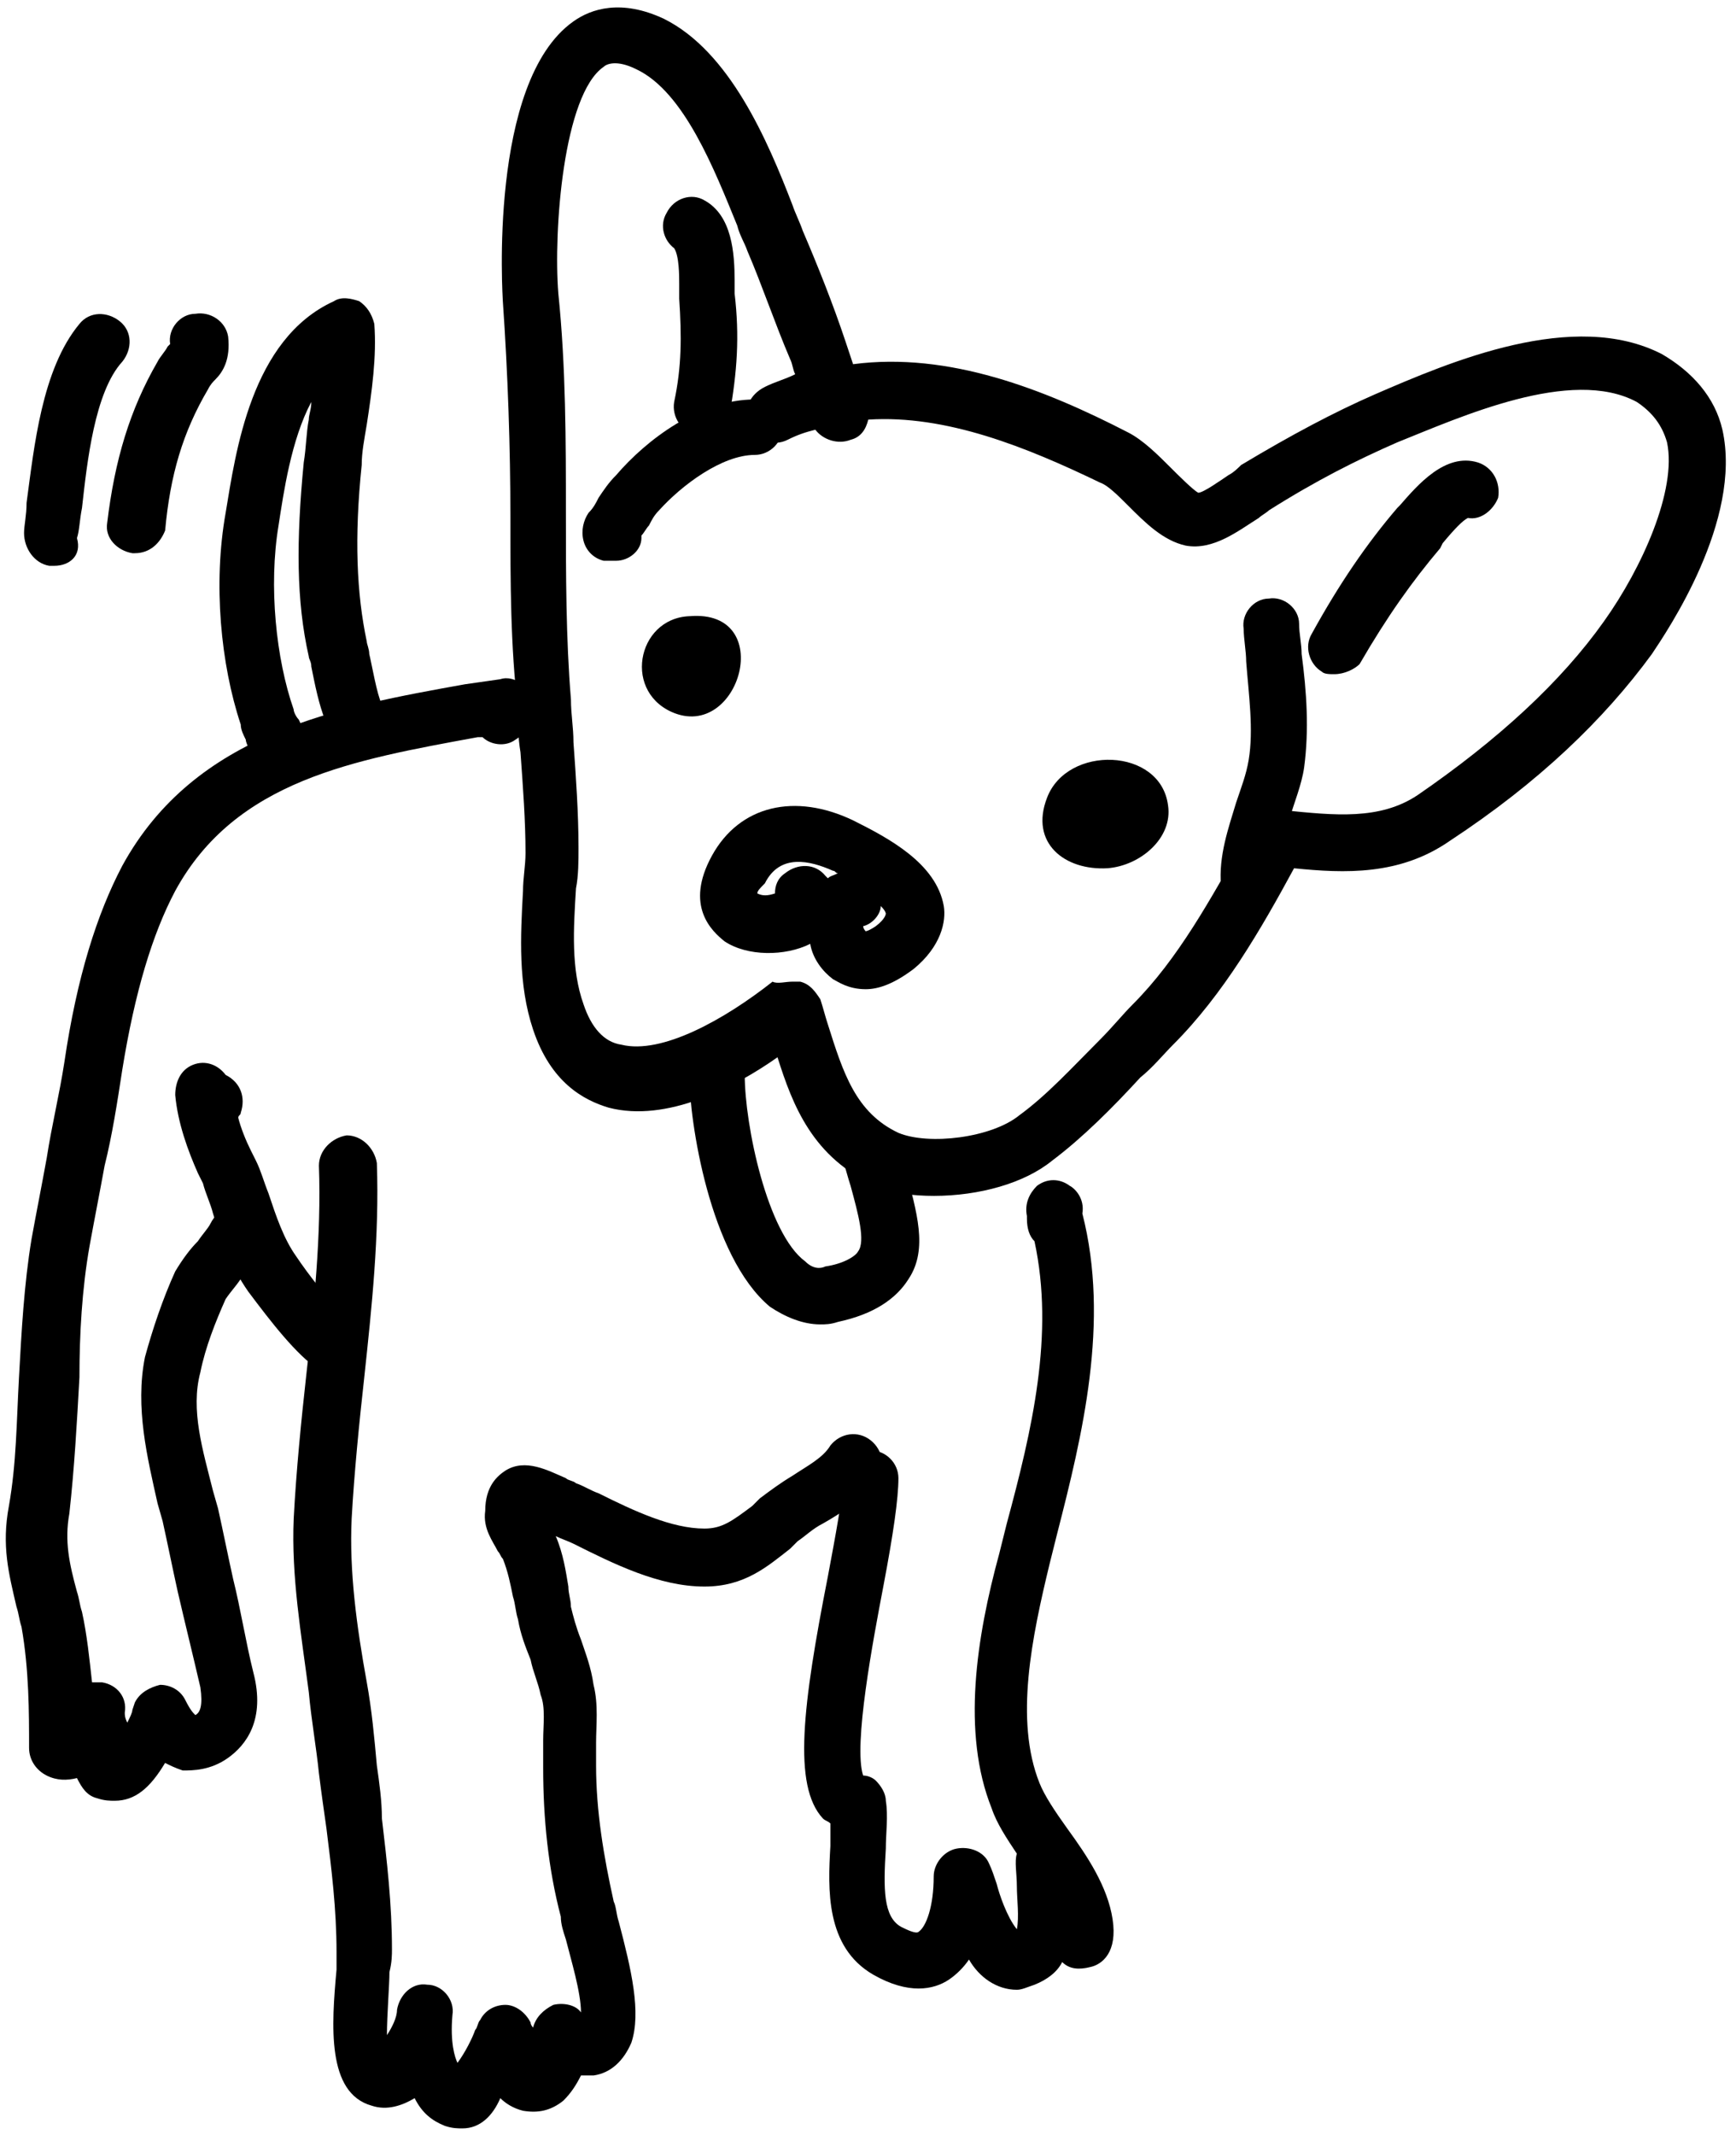
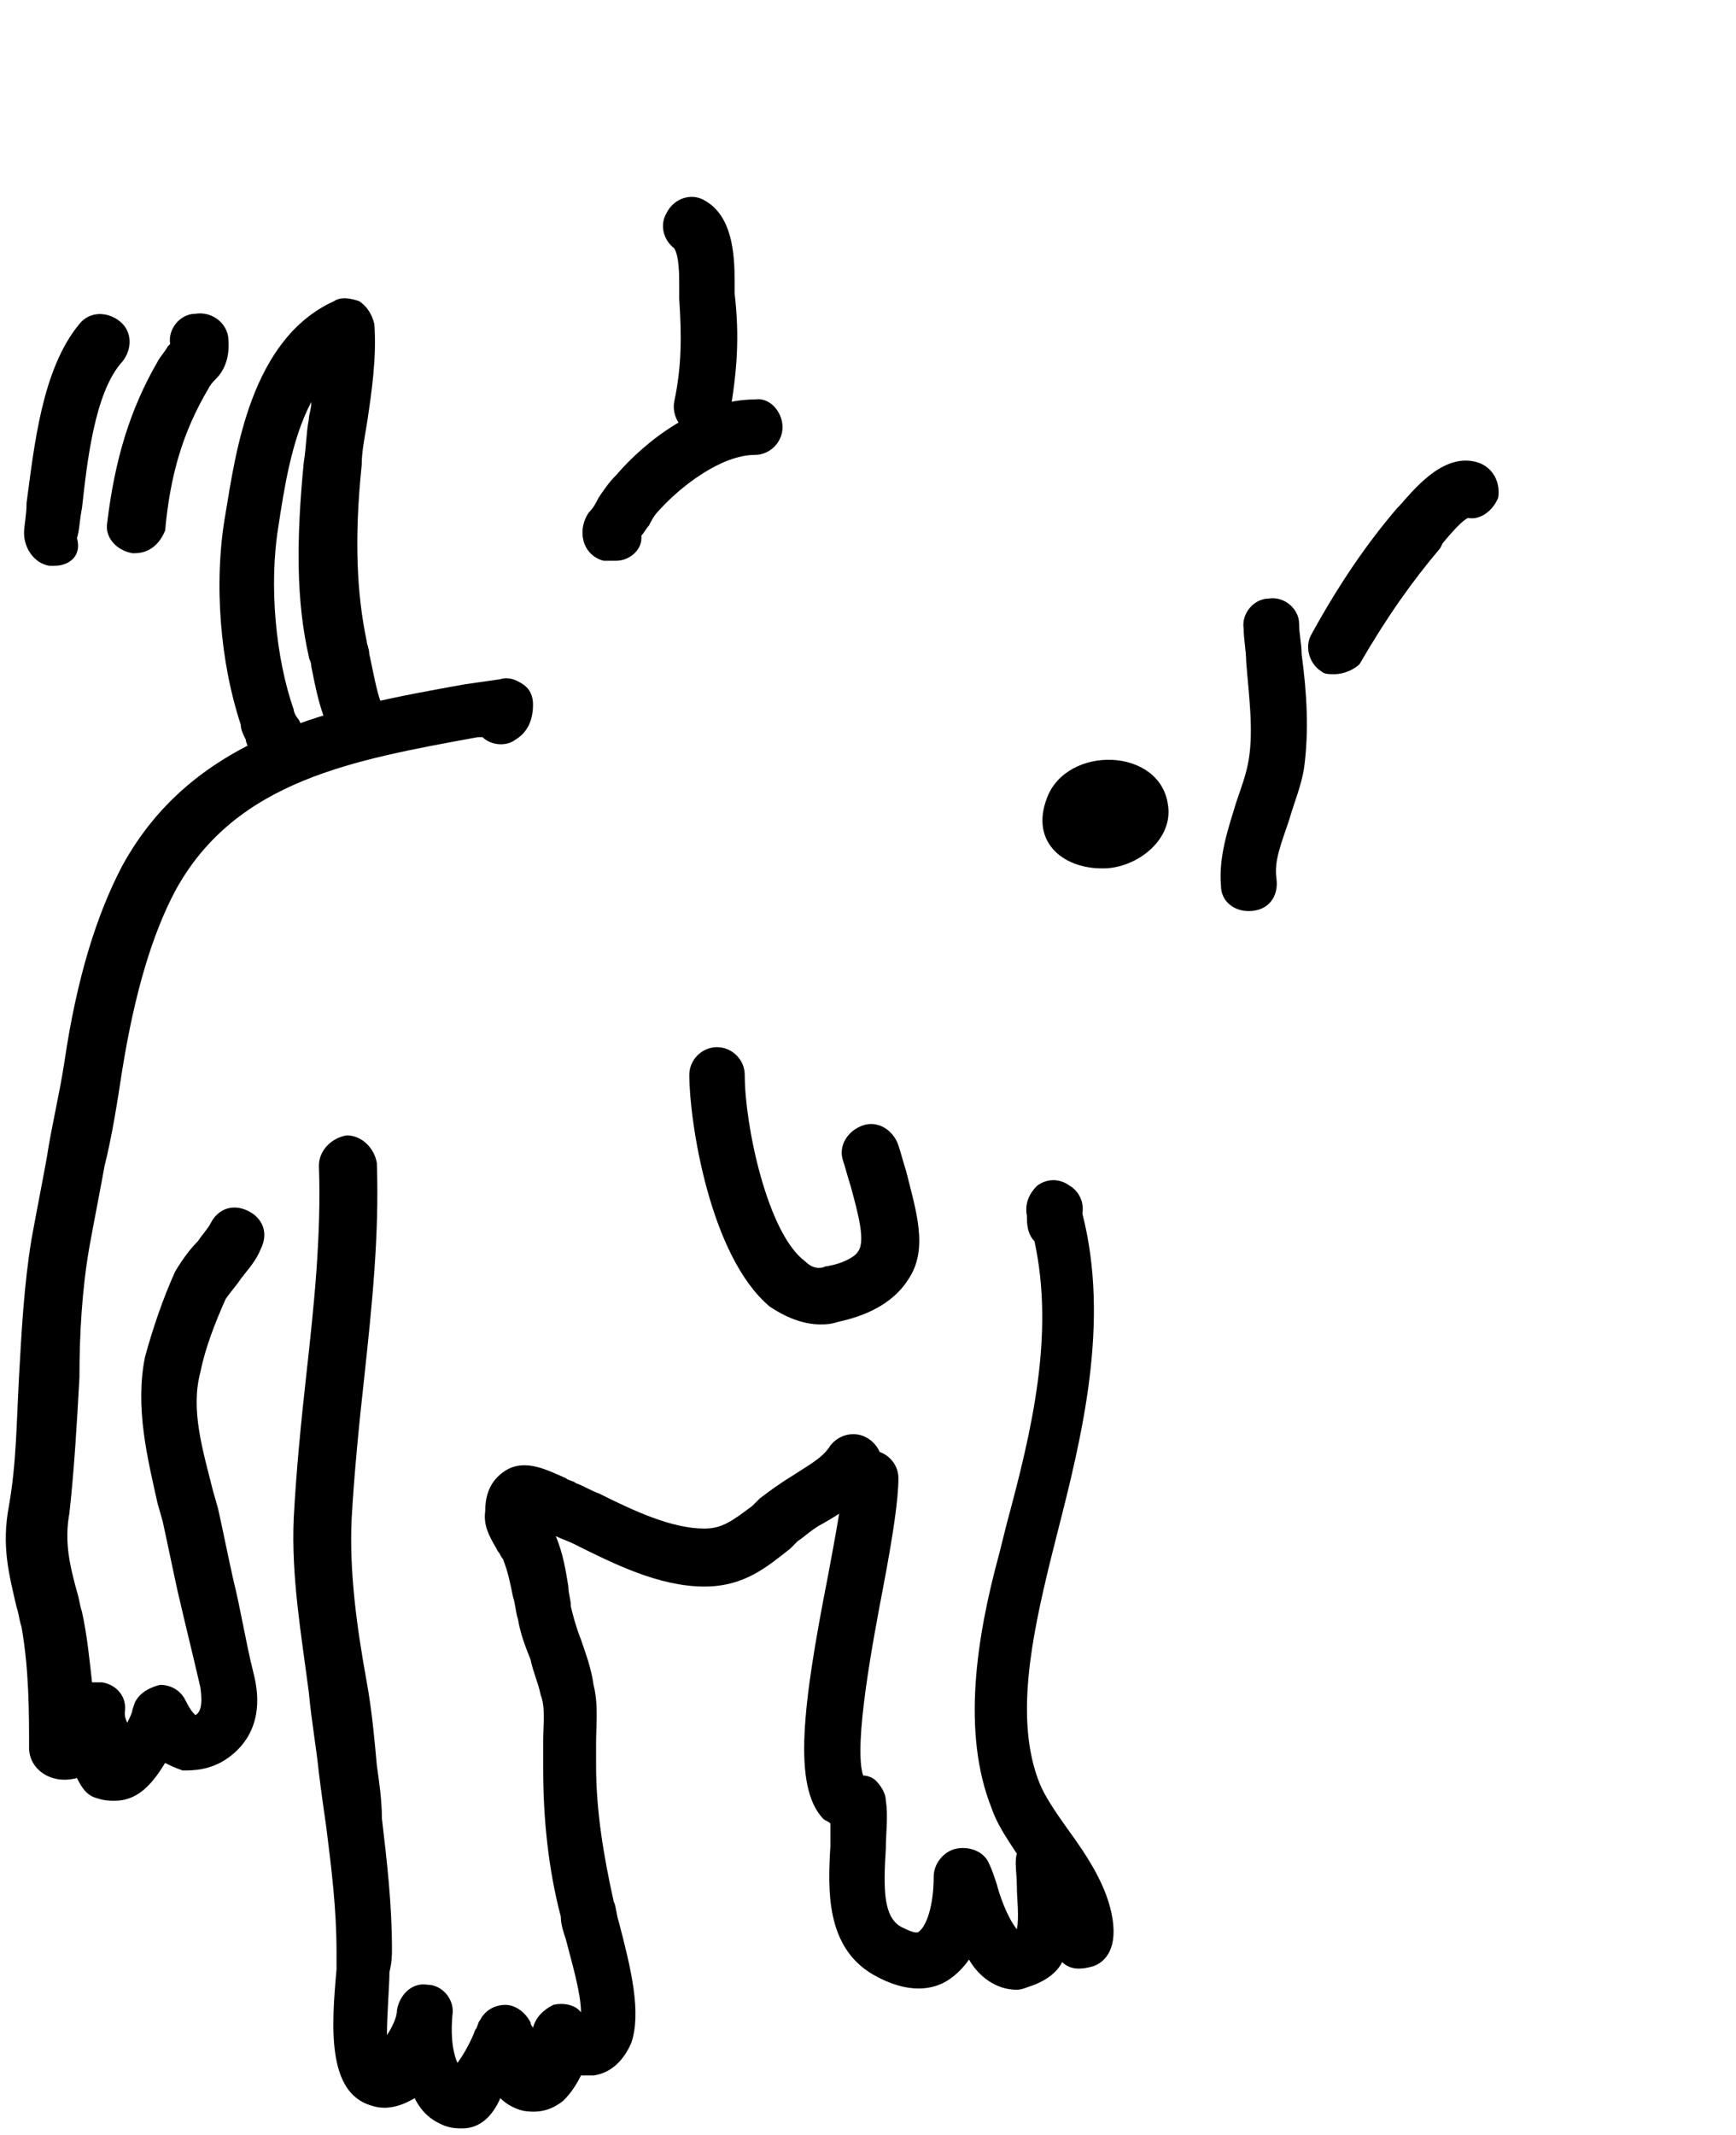
<svg xmlns="http://www.w3.org/2000/svg" width="170" height="209" viewBox="0 0 170 209" fill="none">
  <path d="M102.536 78.098C104.511 72.915 113.64 73.163 114.38 78.838C114.874 82.046 111.666 84.76 108.458 85.007C104.265 85.253 100.81 82.539 102.536 78.098Z" fill="black" />
-   <path d="M67.994 60.331C62.566 60.085 60.839 67.486 65.774 69.708C72.437 72.669 76.138 59.591 67.502 60.331" fill="black" />
-   <path d="M84.772 96.851C83.044 96.851 82.058 96.111 81.564 95.865C80.577 95.125 79.589 93.891 79.343 92.411C76.875 93.645 73.174 93.645 70.954 92.165C69.72 91.177 67.005 88.708 69.72 83.773C72.434 78.839 77.863 77.605 83.538 80.319C86.992 82.047 91.681 84.514 92.421 88.708C92.667 90.189 92.175 92.657 89.46 94.877C87.486 96.357 86.006 96.851 84.772 96.851ZM84.526 90.683C84.526 90.929 84.772 91.177 84.772 91.177C84.772 91.177 85.018 91.177 85.758 90.683C86.745 89.942 86.745 89.448 86.745 89.448C86.745 89.448 86.745 89.202 86.251 88.708C86.254 89.448 85.512 90.436 84.526 90.683ZM74.162 87.474C74.656 87.72 75.148 87.72 75.89 87.474C75.89 86.734 76.136 85.994 76.876 85.5C78.111 84.514 79.837 84.513 80.825 85.746L81.071 85.992C81.317 85.746 81.565 85.746 82.057 85.498C81.811 85.498 81.811 85.252 81.563 85.252C79.343 84.266 76.381 83.524 74.901 86.486C74.408 86.982 74.162 87.228 74.162 87.474Z" fill="black" />
  <path d="M11.238 176.307C10.744 176.307 10.252 176.307 9.51 176.061C8.524 175.815 8.03 175.075 7.536 174.087C6.55 174.333 5.562 174.333 4.575 173.841C3.589 173.347 2.847 172.361 2.847 171.127C2.847 167.672 2.847 163.478 2.107 159.283C1.861 158.542 1.861 158.048 1.613 157.308C0.873 154.1 0.133 151.386 0.873 147.439C1.613 143.244 1.613 139.296 1.859 134.855C2.105 130.414 2.353 125.725 3.093 121.283C3.587 118.568 4.08 116.1 4.574 113.386C5.068 110.177 5.808 107.217 6.302 104.008C7.536 95.619 9.51 89.45 11.977 84.761C19.132 71.683 33.198 69.215 45.536 66.995L48.99 66.501C49.73 66.255 50.471 66.501 51.211 66.995C51.951 67.489 52.197 68.229 52.197 68.969C52.197 70.449 51.703 71.683 50.469 72.424C49.483 73.164 48.001 72.918 47.26 72.177H46.767C34.675 74.398 23.077 76.372 17.156 87.23C14.936 91.424 13.207 97.099 11.973 104.75C11.479 107.959 10.987 111.166 10.245 114.127C9.751 116.842 9.259 119.31 8.765 122.025C8.025 126.219 7.779 130.662 7.779 134.856C7.532 139.297 7.285 143.74 6.792 148.18C6.298 150.895 6.792 153.115 7.532 155.829C7.779 156.57 7.779 157.064 8.026 157.804C8.52 160.024 8.767 162.493 9.013 164.713H9.999C11.479 164.959 12.467 166.193 12.219 167.673C12.219 167.92 12.219 168.167 12.466 168.66C12.712 168.166 12.96 167.673 12.96 167.426L13.206 166.685C13.7 165.699 14.686 165.205 15.674 164.957C16.66 164.957 17.648 165.451 18.142 166.438C18.636 167.424 18.882 167.672 19.128 167.918C19.622 167.672 19.869 166.932 19.622 165.203C18.882 161.995 18.142 159.035 17.402 155.826C16.908 153.606 16.416 151.137 15.922 148.917L15.428 147.189C14.441 142.748 13.207 137.812 14.194 132.877C14.934 130.163 15.922 127.202 17.154 124.488C17.894 123.254 18.634 122.267 19.375 121.527C19.869 120.787 20.361 120.293 20.609 119.799C21.349 118.319 22.829 117.825 24.309 118.565C25.79 119.305 26.284 120.785 25.544 122.266C25.05 123.5 24.309 124.24 23.569 125.226C23.075 125.966 22.583 126.46 22.089 127.2C21.103 129.421 20.115 131.889 19.621 134.355C18.634 138.056 19.867 142.004 20.855 145.953L21.349 147.681C21.843 149.902 22.335 152.37 22.829 154.59C23.569 157.551 24.063 160.759 24.803 163.72C26.038 168.409 24.063 170.875 22.335 172.109C20.607 173.343 18.881 173.343 17.894 173.343C17.154 173.097 16.66 172.849 16.166 172.603C14.693 175.073 13.213 176.307 11.238 176.307Z" fill="black" />
-   <path d="M32.705 134.605C32.211 134.605 31.719 134.359 31.225 134.111C29.004 132.631 26.536 129.422 24.315 126.462C22.587 123.994 21.601 121.279 20.861 118.813C20.615 117.826 20.121 116.838 19.875 115.852L19.381 114.866C18.394 112.646 17.406 109.931 17.16 107.217C17.16 105.983 17.654 104.749 18.888 104.256C20.122 103.762 21.357 104.256 22.097 105.243C23.577 105.983 24.071 107.463 23.577 108.943C23.577 109.189 23.331 109.189 23.331 109.437C23.577 110.424 24.071 111.658 24.565 112.646L25.059 113.632C25.553 114.618 25.799 115.606 26.293 116.84C27.033 119.061 27.773 121.281 29.008 123.009C29.994 124.489 32.708 128.192 34.436 129.178C35.67 129.918 35.916 131.646 35.176 133.127C34.433 134.359 33.445 134.605 32.705 134.605L32.705 134.605Z" fill="black" />
  <path d="M45.292 208.385C44.798 208.385 44.306 208.385 43.564 208.139C42.33 207.645 41.344 206.905 40.604 205.425C39.37 206.165 37.889 206.659 36.409 206.165C31.968 204.931 32.461 198.268 32.955 192.841V191.113C32.955 186.918 32.461 182.97 31.968 179.021C31.722 177.293 31.474 175.566 31.228 173.592C30.982 171.124 30.488 168.41 30.242 165.695C29.502 160.02 28.514 154.344 28.762 148.669C29.008 143.98 29.502 139.045 29.996 134.603C30.736 127.94 31.476 121.03 31.23 114.122C31.23 112.641 32.464 111.407 33.944 111.161C35.425 111.161 36.659 112.395 36.905 113.876C37.151 121.031 36.411 127.942 35.671 134.851C35.177 139.292 34.684 144.228 34.437 148.669C34.19 153.852 34.931 159.278 35.917 164.707C36.411 167.421 36.657 170.136 36.903 172.85C37.149 174.578 37.397 176.305 37.397 178.033C37.891 182.227 38.383 186.422 38.383 190.865C38.383 191.359 38.383 192.099 38.137 193.085C38.137 194.319 37.891 197.28 37.891 199.254C38.385 198.514 38.877 197.526 38.877 196.786C39.123 195.305 40.358 194.071 41.838 194.317C43.318 194.317 44.552 195.798 44.306 197.278C44.06 199.992 44.552 201.473 44.8 201.967C45.54 200.981 46.281 199.499 46.528 198.758C46.775 198.512 46.775 198.018 47.022 197.772C47.516 196.786 48.503 196.292 49.491 196.292C50.477 196.292 51.465 197.032 51.959 198.02C51.959 198.266 52.205 198.514 52.205 198.514C52.451 197.528 53.191 196.786 54.179 196.294C55.166 196.047 56.4 196.294 56.894 197.034C56.894 195.059 55.907 191.851 55.413 189.879C55.167 189.139 54.919 188.398 54.919 187.658C53.685 182.969 53.191 178.035 53.191 173.1V170.386C53.191 168.905 53.438 167.177 52.945 165.945C52.699 164.711 52.205 163.724 51.959 162.49C51.465 161.256 50.973 160.022 50.725 158.542C50.479 157.802 50.479 157.062 50.231 156.321C49.985 155.087 49.737 153.853 49.245 152.621C48.998 152.375 48.998 152.127 48.751 151.881C48.257 150.894 47.27 149.66 47.516 147.932C47.516 145.464 48.751 144.478 49.491 143.984C51.465 142.749 53.685 143.984 55.413 144.724C55.659 144.97 56.153 144.97 56.4 145.218C57.14 145.464 57.88 145.958 58.62 146.204C62.075 147.932 65.775 149.659 68.984 149.659C70.712 149.659 71.698 148.918 73.673 147.438L74.413 146.698C75.399 145.958 76.387 145.218 77.621 144.478C79.101 143.491 80.582 142.749 81.322 141.517C82.308 140.283 84.036 140.037 85.27 141.023C86.504 142.009 86.751 143.737 85.764 144.972C84.284 146.946 82.31 148.18 80.582 149.166C79.595 149.66 78.853 150.4 78.113 150.894L77.373 151.634C75.153 153.363 72.932 155.335 68.984 155.335C64.543 155.335 60.1 153.115 56.152 151.14C55.658 150.894 54.918 150.646 54.424 150.4C55.164 152.128 55.41 153.855 55.658 155.335C55.658 156.075 55.904 156.569 55.904 157.309C56.15 158.296 56.398 159.284 56.89 160.518C57.384 161.998 57.877 163.232 58.124 164.958C58.618 166.933 58.371 168.907 58.371 170.633V172.854C58.371 177.295 59.111 181.737 60.099 186.178C60.345 186.672 60.345 187.412 60.593 188.152C61.827 192.841 62.813 197.035 61.827 199.996C61.087 201.724 59.853 202.957 58.126 203.204H56.892C56.398 204.191 55.906 204.932 55.164 205.673C53.93 206.659 52.696 206.907 51.215 206.659C50.229 206.413 49.487 205.919 48.995 205.425C48.253 207.151 47.019 208.385 45.292 208.385Z" fill="black" />
  <path d="M99.577 194.814C97.603 194.814 95.876 193.58 94.888 191.853C94.394 192.593 93.654 193.333 92.914 193.827C91.434 194.814 88.965 195.308 85.511 193.333C80.822 190.619 81.07 184.944 81.316 180.749V178.529C81.07 178.283 80.822 178.283 80.576 178.035C77.615 174.827 78.602 166.931 81.07 154.345C81.81 150.397 82.55 146.448 82.55 144.968C82.55 143.488 83.784 142.254 85.265 142.008C86.745 142.008 87.979 143.242 87.979 144.722C87.979 146.696 87.485 150.151 86.499 155.332C85.513 160.514 83.538 170.878 84.525 173.838C85.019 173.838 85.511 174.085 85.759 174.332C86.253 174.826 86.745 175.567 86.745 176.307C86.991 177.787 86.745 179.515 86.745 180.996C86.499 184.944 86.499 187.658 88.225 188.645C88.719 188.891 89.705 189.385 89.953 189.139C90.693 188.645 91.434 186.67 91.434 183.71C91.434 182.476 92.42 181.242 93.654 180.996C94.888 180.749 96.368 181.242 96.862 182.476C97.109 182.97 97.356 183.71 97.603 184.45C97.849 185.436 98.589 187.658 99.577 188.891C99.823 187.657 99.577 185.93 99.577 184.696C99.577 183.462 99.331 182.228 99.577 181.488C98.591 180.008 97.603 178.527 97.109 177.047C94.148 169.644 95.628 160.268 97.849 152.125L98.589 149.164C101.057 140.035 103.278 130.658 101.303 121.528C100.809 121.034 100.563 120.294 100.563 119.308V119.062C100.317 117.827 100.809 116.841 101.549 116.101C102.536 115.361 103.77 115.361 104.758 116.101C105.252 116.347 106.238 117.335 105.992 118.815C108.706 129.425 105.992 140.53 103.524 150.154L102.783 153.115C101.055 160.27 99.329 168.413 101.797 174.582C102.291 175.816 103.277 177.296 104.512 179.023C106.486 181.737 108.46 184.698 108.952 187.906C109.446 191.114 107.966 192.347 106.732 192.595C105.746 192.841 104.758 192.841 104.017 192.101C103.523 193.087 102.537 193.829 101.303 194.321C100.563 194.567 100.071 194.814 99.577 194.814Z" fill="black" />
  <path d="M27.03 76.37H26.537C25.056 76.124 24.068 74.642 24.316 73.162C24.316 73.162 24.07 72.668 24.07 72.422C23.824 71.928 23.576 71.435 23.576 70.941C21.602 65.019 20.861 57.123 22.096 50.214C23.082 44.292 24.564 33.188 32.705 29.487C33.446 28.993 34.434 29.241 35.174 29.487C35.914 29.981 36.408 30.721 36.654 31.707C36.9 34.916 36.408 38.37 35.914 41.577C35.668 43.057 35.42 44.291 35.42 45.525C34.68 52.681 34.926 58.11 35.914 62.798C35.914 63.044 36.16 63.538 36.16 64.032C36.406 65.018 36.9 67.981 37.394 68.967C38.628 69.707 39.122 71.187 38.38 72.668C37.64 74.148 36.16 74.642 34.68 73.902C31.965 72.668 31.225 68.967 30.485 65.264C30.485 64.77 30.239 64.524 30.239 64.278C29.005 58.849 29.005 52.926 29.745 45.277C29.991 43.797 29.991 42.317 30.239 41.083C30.239 40.589 30.485 40.096 30.485 39.354C28.511 43.055 27.771 48.238 27.277 51.446C26.29 57.369 27.03 64.524 28.757 69.459C28.757 69.705 29.003 70.199 29.251 70.445C29.745 71.431 30.237 72.665 29.991 74.146C29.499 75.383 28.265 76.37 27.03 76.37V76.37Z" fill="black" />
  <path d="M13.211 54.162H12.965C11.484 53.916 10.25 52.682 10.496 51.202C11.236 45.033 12.717 40.098 15.431 35.409C15.677 34.915 16.171 34.423 16.417 33.929L16.663 33.683C16.417 32.203 17.65 30.722 19.132 30.722C20.612 30.476 22.092 31.462 22.34 32.943C22.586 35.163 21.846 36.397 21.106 37.137C20.86 37.383 20.612 37.631 20.366 38.124C17.898 42.318 16.665 46.513 16.171 51.941C15.679 53.174 14.691 54.162 13.211 54.162Z" fill="black" />
  <path d="M5.318 55.397H4.824C3.343 55.15 2.355 53.668 2.355 52.188C2.355 51.448 2.602 50.46 2.602 49.228C3.342 43.799 4.082 36.15 7.784 31.707C8.771 30.473 10.499 30.473 11.733 31.461C12.967 32.447 12.967 34.175 11.979 35.409C9.265 38.37 8.525 45.279 8.031 49.721C7.784 50.955 7.784 51.942 7.537 52.682C8.032 54.408 6.8 55.397 5.318 55.397Z" fill="black" />
  <path d="M130.671 66.007C130.177 66.007 129.684 66.007 129.437 65.76C128.202 65.02 127.708 63.292 128.45 62.06C131.165 57.125 133.879 53.177 136.84 49.722L137.086 49.476C138.814 47.502 141.527 44.293 144.735 45.281C146.215 45.775 146.955 47.255 146.709 48.736C146.215 49.97 144.981 50.956 143.749 50.71C143.255 50.956 142.514 51.696 141.28 53.178L141.034 53.672C138.32 56.881 135.851 60.335 133.137 65.024C132.645 65.513 131.659 66.007 130.671 66.007Z" fill="black" />
  <path d="M68.733 42.565H68.239C66.758 42.319 65.77 40.837 66.018 39.356C66.758 35.902 66.758 32.941 66.512 29.239V27.759C66.512 27.018 66.512 25.044 66.018 24.304C65.032 23.564 64.538 22.084 65.278 20.849C66.018 19.369 67.746 18.875 68.979 19.615C71.693 21.096 71.939 24.798 71.939 27.512V28.747C72.433 32.941 72.186 36.396 71.445 40.59C70.953 41.825 69.967 42.565 68.733 42.565Z" fill="black" />
  <path d="M60.344 54.903H59.604H59.11C58.124 54.656 57.382 53.916 57.136 52.928C56.889 51.942 57.136 50.954 57.63 50.214C58.124 49.72 58.37 49.228 58.616 48.734C59.11 47.993 59.602 47.253 60.344 46.513C63.305 43.059 68.487 39.11 73.916 39.11C75.396 38.864 76.63 40.344 76.63 41.824C76.63 43.305 75.396 44.539 73.916 44.539C70.708 44.539 66.761 47.499 64.539 49.968C64.045 50.462 63.799 50.954 63.553 51.448C63.306 51.694 63.059 52.188 62.812 52.434V52.68C62.811 53.914 61.578 54.903 60.344 54.903Z" fill="black" />
  <path d="M122.28 89.202C120.8 89.202 119.566 88.216 119.566 86.734C119.32 83.773 120.306 81.059 121.046 78.591C121.54 77.111 122.032 75.876 122.28 74.396C122.774 71.436 122.28 67.981 122.034 64.773C122.034 63.786 121.788 62.552 121.788 61.564C121.542 60.084 122.774 58.604 124.256 58.604C125.737 58.358 127.217 59.59 127.217 61.072C127.217 62.058 127.463 63.046 127.463 64.033C127.957 67.733 128.203 71.436 127.709 75.136C127.463 76.864 126.723 78.591 126.229 80.319C125.489 82.539 124.749 84.267 124.995 85.994C125.241 87.722 124.255 89.202 122.28 89.202C122.526 89.202 122.526 89.202 122.28 89.202Z" fill="black" />
  <path d="M80.332 129.67C78.604 129.67 76.877 128.929 75.397 127.941C69.475 123.007 67.5 109.681 67.5 105.24C67.5 103.76 68.734 102.525 70.214 102.525C71.695 102.525 72.929 103.76 72.929 105.24C72.929 110.175 75.149 120.786 78.851 123.5C79.592 124.24 80.332 124.24 80.826 123.994C82.554 123.748 83.786 123.008 84.034 122.514C84.774 121.528 84.034 118.813 83.294 116.099C83.048 115.359 82.8 114.371 82.554 113.63C82.06 112.15 83.048 110.67 84.528 110.176C86.008 109.682 87.489 110.67 87.983 112.15C88.229 112.89 88.477 113.878 88.723 114.619C89.709 118.567 90.943 122.268 88.969 125.228C87.735 127.202 85.514 128.683 82.06 129.423C81.318 129.669 80.826 129.669 80.332 129.669L80.332 129.67Z" fill="black" />
-   <path d="M91.436 117.085C89.462 117.085 87.242 116.839 85.761 116.099C79.592 113.383 77.618 108.202 76.138 103.514C71.943 106.474 65.28 109.929 59.605 108.448C57.137 107.708 53.93 105.98 52.202 100.799C50.722 96.359 50.968 91.67 51.216 87.227C51.216 85.993 51.462 84.759 51.462 83.527C51.462 80.318 51.216 77.111 50.968 73.657C50.722 72.177 50.722 70.943 50.722 69.463C49.981 63.292 49.981 56.877 49.981 50.708C49.981 43.799 49.735 36.642 49.241 29.487C49.241 29.241 47.761 8.02 56.151 2.097C57.879 0.863 60.839 -0.123 65.034 1.851C71.449 5.059 75.151 13.695 77.618 20.111C77.864 20.851 78.358 21.839 78.604 22.58C80.085 26.034 81.565 29.735 82.799 33.437C83.045 34.178 83.293 34.918 83.539 35.658C92.916 34.424 102.292 38.126 110.435 42.321C111.915 43.061 113.396 44.541 114.63 45.775C115.37 46.515 116.85 47.996 117.344 48.243C117.838 48.243 119.565 47.009 120.305 46.515C120.799 46.269 121.291 45.775 121.539 45.529C126.474 42.568 130.668 40.346 134.617 38.62C142.02 35.411 154.11 30.23 162.747 34.671C165.708 36.399 167.93 38.866 168.67 42.074C170.644 50.958 163.241 61.816 161.761 64.036C157.072 70.451 150.657 76.62 142.02 82.296C137.085 85.751 131.656 85.505 126.721 85.011C123.513 90.933 119.812 97.349 114.877 102.283C113.891 103.27 112.903 104.504 111.669 105.492C108.955 108.452 105.994 111.414 103.032 113.635C100.319 115.852 95.878 117.086 91.436 117.086L91.436 117.085ZM77.618 96.11H78.359C79.345 96.356 79.839 97.097 80.333 97.838C80.579 98.579 80.827 99.567 81.073 100.307C82.553 104.995 83.787 108.944 87.982 110.916C90.943 112.15 97.112 111.41 99.826 109.188C102.54 107.214 105.009 104.499 107.723 101.785C108.957 100.551 109.943 99.317 110.931 98.331C115.372 93.89 118.58 87.967 121.789 82.292L122.529 80.812C123.023 79.826 124.01 79.332 125.244 79.332H125.738C130.672 79.826 135.115 80.318 138.816 77.851C146.713 72.423 152.882 66.748 157.076 60.825C160.777 55.642 164.231 47.993 163.245 43.304C162.751 41.576 161.765 40.343 160.285 39.355C153.869 35.901 143.012 40.836 136.843 43.304C132.895 45.032 128.946 47.005 124.259 49.967C124.013 50.213 123.519 50.461 123.273 50.707C121.299 51.941 118.832 53.915 116.118 53.421C113.897 52.927 112.169 51.201 110.443 49.473C109.456 48.487 108.468 47.499 107.728 47.252C100.573 43.798 92.676 40.59 85.027 41.084C84.781 42.07 84.287 42.812 83.299 43.058C82.064 43.552 80.584 43.058 79.844 42.072C78.858 42.318 78.116 42.566 77.13 43.058C75.649 43.798 74.169 43.058 73.429 41.578C72.689 40.097 73.429 38.617 74.909 37.877C75.895 37.383 76.883 37.137 77.87 36.643C77.624 36.149 77.624 35.657 77.376 35.163C75.895 31.708 74.661 28.007 73.181 24.553C72.935 23.813 72.441 23.073 72.195 22.085C69.974 16.656 67.012 9.006 62.325 6.786C60.351 5.8 59.365 6.292 59.117 6.54C55.169 9.254 54.182 22.578 54.676 28.747C55.416 35.902 55.416 43.305 55.416 50.215C55.416 56.137 55.416 62.553 55.91 68.475C55.91 69.955 56.157 71.189 56.157 72.67C56.403 76.124 56.651 79.579 56.651 83.034C56.651 84.268 56.651 85.748 56.404 86.982C56.158 90.93 55.91 94.879 57.145 98.334C57.885 100.554 59.119 102.034 60.845 102.282C64.794 103.269 70.963 99.814 75.652 96.113C76.139 96.356 76.879 96.11 77.619 96.11L77.618 96.11Z" fill="black" />
</svg>